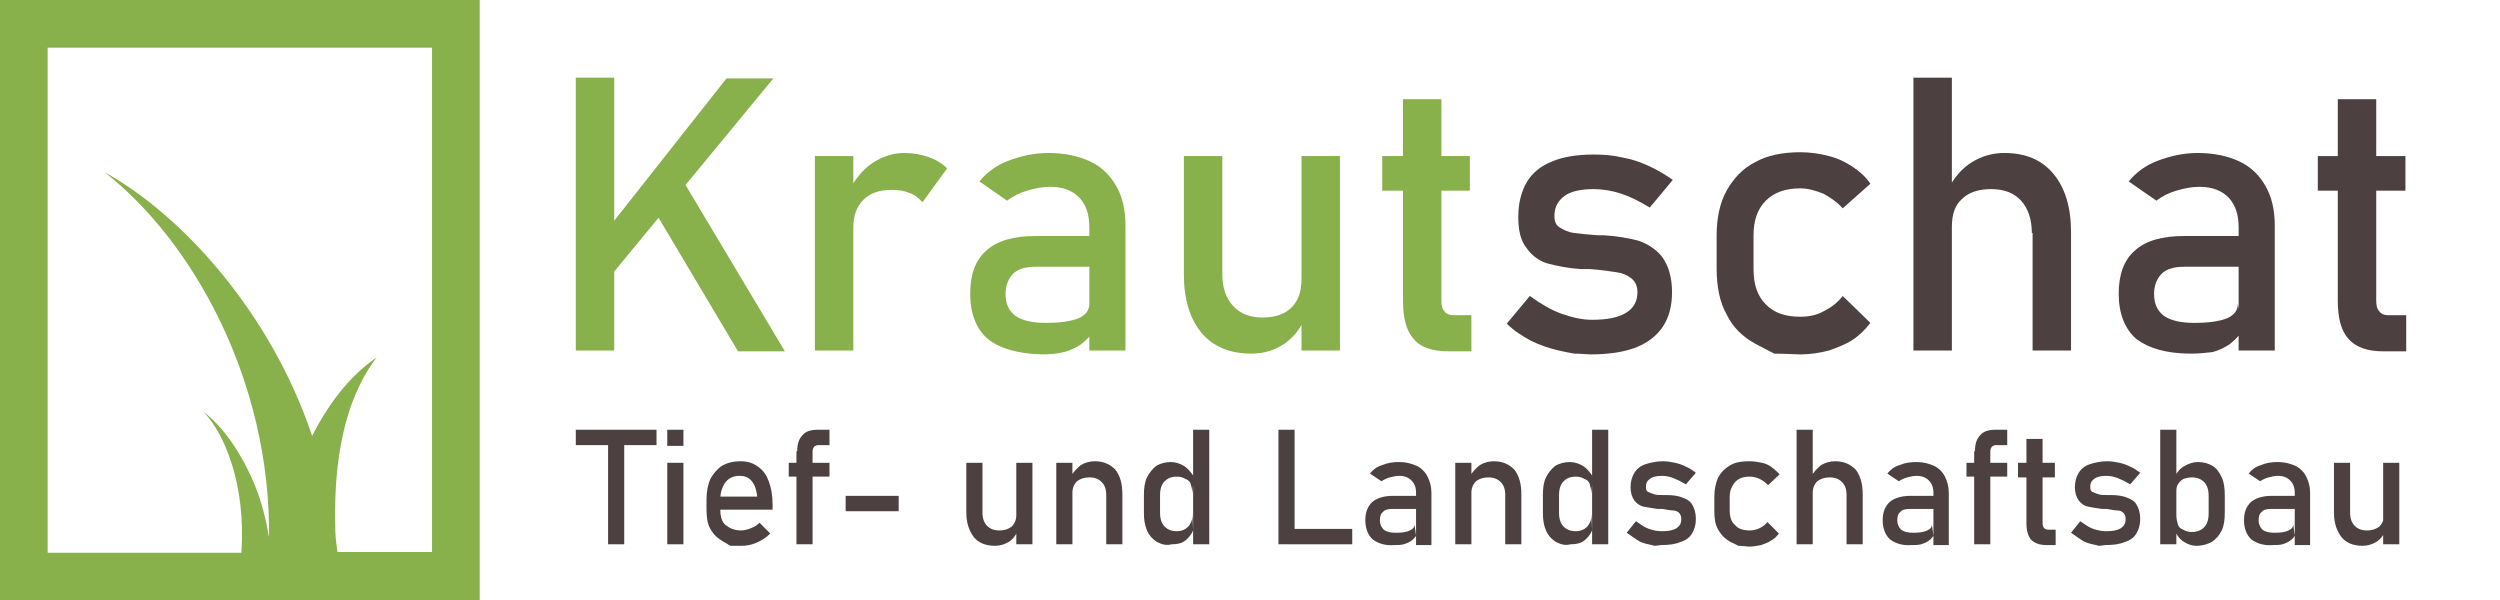
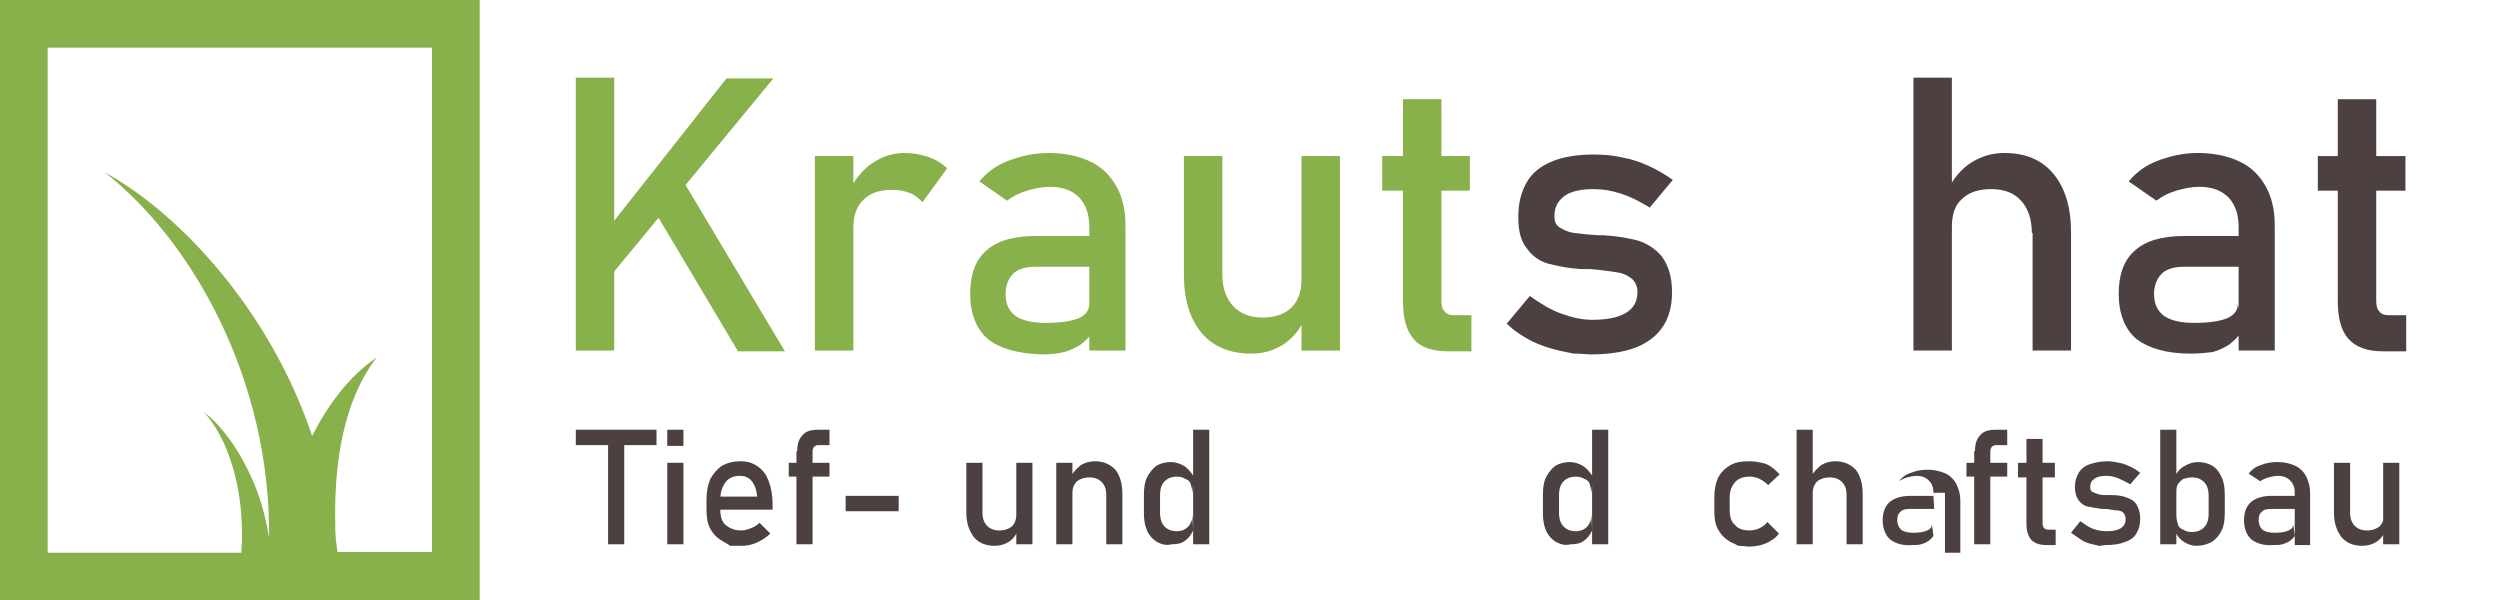
<svg xmlns="http://www.w3.org/2000/svg" version="1.1" id="Ebene_1" x="0px" y="0px" viewBox="0 0 325.2 78.1" style="enable-background:new 0 0 325.2 78.1;" xml:space="preserve">
  <style type="text/css">
	.st0{fill:#88B04B;}
	.st1{fill:#4C4140;}
</style>
  <g id="icon">
    <path class="st0" d="M0,0v78.1h62.4V0H0z M56.2,71.8H43.9c-0.2-1.6-0.3-1.7-0.3-4.2c-0.1-7.2,1-15.4,5.4-21.1   c-3.7,2.5-6.4,6.3-8.4,10.2c-5.4-16.1-17-28.8-27-34.3c11.4,8.9,21.6,27,21.4,47.5c-0.6-3.5-1.4-5.7-1.9-6.9c-2.1-5-4.7-8-6.6-9.4   c2.7,2.8,5.5,9.4,4.9,18.3H6.2V6.2h50V71.8z" />
  </g>
  <g>
    <path class="st0" d="M74.9,10.1h5v35.5h-5V10.1z M78.8,30.1l15.7-19.9h6.1L78.1,37.5L78.8,30.1z M84.7,26.7l3.9-3.6l13.5,22.6H96   L84.7,26.7z" />
    <path class="st0" d="M106,20.3h5v25.3h-5V20.3z M118.3,25.1c-0.7-0.3-1.4-0.4-2.3-0.4c-1.6,0-2.8,0.4-3.7,1.3   c-0.9,0.9-1.3,2.1-1.3,3.6l-0.5-4.9c0.8-1.5,1.8-2.7,3-3.5c1.2-0.8,2.6-1.3,4.1-1.3c1.2,0,2.2,0.2,3.1,0.5c0.9,0.3,1.8,0.8,2.5,1.5   l-3.2,4.4C119.5,25.8,119,25.3,118.3,25.1z" />
    <path class="st0" d="M128.5,44.1c-1.5-1.3-2.3-3.3-2.3-5.9c0-2.5,0.7-4.4,2.1-5.6c1.4-1.3,3.6-1.9,6.4-1.9h7.2l0.3,4h-7.5   c-1.3,0-2.3,0.3-2.9,0.9c-0.6,0.6-1,1.5-1,2.6c0,1.3,0.4,2.2,1.3,2.9c0.9,0.6,2.2,0.9,3.9,0.9c1.9,0,3.3-0.2,4.3-0.6   c0.9-0.4,1.4-1,1.4-1.9l0.5,3.6c-0.4,0.7-1,1.2-1.6,1.7c-0.6,0.4-1.4,0.8-2.2,1c-0.8,0.2-1.8,0.3-2.9,0.3   C132.3,46,130,45.3,128.5,44.1z M141.7,29.6c0-1.7-0.4-2.9-1.3-3.9c-0.9-0.9-2.1-1.4-3.8-1.4c-1,0-2,0.2-3,0.5   c-1,0.3-1.8,0.7-2.6,1.3l-3.6-2.5c1-1.2,2.2-2.1,3.8-2.7c1.6-0.6,3.3-1,5.2-1c2.1,0,3.9,0.4,5.4,1.1c1.5,0.7,2.6,1.8,3.4,3.2   c0.8,1.4,1.2,3.1,1.2,5.1v16.3h-4.7V29.6z" />
    <path class="st0" d="M159,35.7c0,1.8,0.5,3.1,1.4,4.1c0.9,1,2.2,1.5,3.8,1.5c1.6,0,2.9-0.4,3.8-1.3c0.9-0.9,1.3-2.1,1.3-3.7   l0.3,5.3c-0.5,1.3-1.4,2.3-2.5,3.1c-1.2,0.8-2.6,1.3-4.3,1.3c-2.8,0-5-0.9-6.5-2.7c-1.5-1.8-2.3-4.3-2.3-7.6V20.3h5V35.7z    M169.3,20.3h5v25.3h-5V20.3z" />
    <path class="st0" d="M179.8,20.3h11.4v4.5h-11.4V20.3z M183.9,44.1c-1-1.1-1.4-2.8-1.4-5V12.9h5v26.2c0,0.6,0.1,1.1,0.4,1.4   c0.2,0.3,0.6,0.5,1.1,0.5h2.4v4.7h-2.9C186.3,45.7,184.8,45.2,183.9,44.1z" />
    <path class="st1" d="M204.8,46c0,0-0.7-0.1-2-0.4c-1.3-0.3-2.5-0.7-3.7-1.3c-1.1-0.6-2.2-1.3-3.1-2.2l3-3.6c1.4,1,2.7,1.8,4.1,2.3   c1.4,0.5,2.7,0.8,4,0.8c2,0,3.4-0.3,4.4-0.9c1-0.6,1.5-1.5,1.5-2.7c0-0.8-0.3-1.4-0.8-1.8c-0.5-0.4-1.2-0.7-2-0.8   c-0.8-0.1-1.9-0.3-3.4-0.4c-0.1,0-0.3,0-0.4,0c-0.1,0-0.3,0-0.4,0c-0.1,0-0.1,0-0.2,0c-0.1,0-0.1,0-0.2,0c-1.6-0.1-3-0.4-4.2-0.7   c-1.1-0.3-2.1-1-2.8-2c-0.8-1-1.1-2.3-1.1-4.1c0-1.8,0.4-3.3,1.1-4.5c0.7-1.2,1.8-2.1,3.3-2.7c1.4-0.6,3.3-0.9,5.4-0.9   c1.3,0,2.6,0.1,3.8,0.4c1.2,0.2,2.3,0.6,3.4,1.1c1.1,0.5,2.1,1.1,3.1,1.8l-3,3.6c-1.3-0.8-2.5-1.4-3.7-1.8   c-1.2-0.4-2.4-0.6-3.6-0.6c-1.7,0-3,0.3-3.8,0.9c-0.8,0.6-1.3,1.4-1.3,2.6c0,0.7,0.2,1.2,0.7,1.5c0.5,0.3,1.1,0.6,1.8,0.7   c0.7,0.1,1.8,0.2,3.1,0.3c0.1,0,0.2,0,0.3,0c0.1,0,0.2,0,0.3,0c0,0,0.1,0,0.1,0s0.1,0,0.1,0c1.8,0.1,3.3,0.4,4.5,0.7   c1.2,0.4,2.3,1.1,3.1,2.1c0.8,1.1,1.3,2.6,1.3,4.6c0,1.8-0.4,3.3-1.2,4.5s-2,2.1-3.5,2.7c-1.6,0.6-3.5,0.9-5.9,0.9   C205.5,46,204.8,46,204.8,46z" />
-     <path class="st1" d="M230.8,46c0,0-0.8-0.4-2.5-1.3c-1.6-0.9-2.9-2.1-3.7-3.8c-0.9-1.6-1.3-3.6-1.3-6v-4.2c0-2.3,0.4-4.3,1.3-5.9   c0.9-1.6,2.1-2.9,3.7-3.7c1.6-0.9,3.6-1.3,5.9-1.3c1.3,0,2.6,0.2,3.7,0.5c1.2,0.3,2.2,0.8,3.1,1.4c0.9,0.6,1.7,1.3,2.3,2.2   l-3.6,3.2c-0.7-0.8-1.6-1.4-2.5-1.9c-1-0.4-2-0.7-3-0.7c-1.9,0-3.4,0.5-4.5,1.6c-1.1,1.1-1.6,2.6-1.6,4.5V35c0,2,0.5,3.5,1.6,4.6   c1.1,1.1,2.5,1.6,4.5,1.6c1.1,0,2.1-0.2,3-0.7c1-0.5,1.8-1.1,2.5-2l3.6,3.5c-0.6,0.8-1.4,1.6-2.3,2.2c-0.9,0.6-2,1-3.1,1.4   c-1.2,0.3-2.4,0.5-3.7,0.5C231.9,46,230.8,46,230.8,46z" />
    <path class="st1" d="M248.9,10.1h5v35.5h-5V10.1z M264.3,30.3c0-1.8-0.5-3.2-1.4-4.2s-2.2-1.5-3.9-1.5c-1.6,0-2.9,0.4-3.8,1.3   c-0.9,0.8-1.3,2-1.3,3.6l-0.5-4.9c0.8-1.5,1.8-2.7,3.1-3.5c1.3-0.8,2.7-1.2,4.2-1.2c2.8,0,4.9,0.9,6.4,2.7c1.5,1.8,2.3,4.3,2.3,7.6   v15.4h-5V30.3z" />
    <path class="st1" d="M277.9,44.1c-1.5-1.3-2.3-3.3-2.3-5.9c0-2.5,0.7-4.4,2.1-5.6c1.4-1.3,3.6-1.9,6.4-1.9h7.2l0.3,4h-7.5   c-1.3,0-2.3,0.3-2.9,0.9c-0.6,0.6-1,1.5-1,2.6c0,1.3,0.4,2.2,1.3,2.9c0.9,0.6,2.2,0.9,3.9,0.9c1.9,0,3.3-0.2,4.3-0.6   c0.9-0.4,1.4-1,1.4-1.9l0.5,3.6c-0.4,0.7-1,1.2-1.6,1.7c-0.6,0.4-1.4,0.8-2.2,1C287,45.9,286,46,285,46   C281.8,46,279.5,45.3,277.9,44.1z M291.2,29.6c0-1.7-0.4-2.9-1.3-3.9c-0.9-0.9-2.1-1.4-3.8-1.4c-1,0-2,0.2-3,0.5   c-1,0.3-1.8,0.7-2.6,1.3l-3.6-2.5c1-1.2,2.2-2.1,3.8-2.7c1.6-0.6,3.3-1,5.2-1c2.1,0,3.9,0.4,5.4,1.1c1.5,0.7,2.6,1.8,3.4,3.2   c0.8,1.4,1.2,3.1,1.2,5.1v16.3h-4.7V29.6z" />
    <path class="st1" d="M301.5,20.3h11.4v4.5h-11.4V20.3z M305.5,44.1c-1-1.1-1.4-2.8-1.4-5V12.9h5v26.2c0,0.6,0.1,1.1,0.4,1.4   c0.2,0.3,0.6,0.5,1.1,0.5h2.4v4.7H310C308,45.7,306.5,45.2,305.5,44.1z" />
    <path class="st1" d="M74.9,55.9h10.5v2H74.9V55.9z M79.1,57.1h2.1v13.7h-2.1V57.1z" />
    <path class="st1" d="M86.8,55.9h2.1V58h-2.1V55.9z M86.8,60.2h2.1v10.6h-2.1V60.2z" />
    <path class="st1" d="M95,71c0,0-0.3-0.2-1-0.6s-1.2-0.9-1.6-1.6c-0.4-0.7-0.5-1.6-0.5-2.6V65c0-1.1,0.2-2,0.5-2.7   c0.4-0.7,0.9-1.3,1.5-1.7c0.7-0.4,1.5-0.6,2.4-0.6c0.9,0,1.6,0.2,2.3,0.7s1.1,1.1,1.4,1.9c0.3,0.8,0.5,1.8,0.5,3v0.7h-7.2v-1.7h5.2   c-0.1-0.9-0.3-1.5-0.7-2c-0.4-0.5-0.9-0.7-1.6-0.7c-0.8,0-1.4,0.3-1.8,0.8c-0.4,0.5-0.7,1.3-0.7,2.2v1.4c0,0.9,0.2,1.6,0.7,2   s1.1,0.7,2,0.7c0.4,0,0.8-0.1,1.3-0.3s0.8-0.4,1.1-0.7l1.4,1.4c-0.5,0.5-1.1,0.9-1.8,1.2c-0.7,0.3-1.3,0.4-2,0.4   C95.5,71,95,71,95,71z" />
    <path class="st1" d="M102.6,60.2h5.3V62h-5.3V60.2z M103.7,58.7c0-0.9,0.2-1.6,0.7-2.1c0.4-0.5,1.1-0.7,2-0.7h1.5v2h-1.5   c-0.2,0-0.3,0.1-0.5,0.2c-0.1,0.2-0.2,0.3-0.2,0.6v12.1h-2.1V58.7z" />
    <path class="st1" d="M116.9,64.5v2H110v-2H116.9z" />
    <path class="st1" d="M127.8,66.7c0,0.7,0.2,1.3,0.6,1.7c0.4,0.4,0.9,0.6,1.6,0.6c0.7,0,1.2-0.2,1.6-0.5c0.4-0.4,0.6-0.9,0.6-1.5   l0.1,2.2c-0.2,0.5-0.6,1-1.1,1.3s-1.1,0.5-1.8,0.5c-1.2,0-2.1-0.4-2.7-1.1c-0.6-0.8-1-1.8-1-3.2v-6.5h2.1V66.7z M132.2,60.2h2.1   v10.6h-2.1V60.2z" />
    <path class="st1" d="M137.4,60.2h2.1v10.6h-2.1V60.2z M143.9,64.4c0-0.8-0.2-1.3-0.6-1.7c-0.4-0.4-0.9-0.6-1.6-0.6   c-0.7,0-1.2,0.2-1.6,0.5c-0.4,0.4-0.6,0.9-0.6,1.5l-0.2-2.1c0.3-0.6,0.8-1.1,1.3-1.5c0.5-0.3,1.1-0.5,1.8-0.5c1.2,0,2,0.4,2.7,1.1   c0.6,0.8,0.9,1.8,0.9,3.2v6.5h-2.1V64.4z" />
    <path class="st1" d="M150.5,70.5c-0.5-0.3-1-0.8-1.3-1.5s-0.4-1.4-0.4-2.3v-2.3c0-0.9,0.1-1.7,0.4-2.3c0.3-0.6,0.7-1.1,1.2-1.5   c0.5-0.3,1.2-0.5,1.9-0.5c0.6,0,1.2,0.2,1.7,0.5c0.5,0.3,0.9,0.8,1.3,1.4l-0.2,2.2c0-0.5-0.1-0.8-0.2-1.2s-0.4-0.6-0.7-0.7   c-0.3-0.2-0.7-0.3-1.1-0.3c-0.7,0-1.2,0.2-1.6,0.6c-0.4,0.4-0.6,1-0.6,1.8v2.3c0,0.8,0.2,1.4,0.6,1.8c0.4,0.4,0.9,0.6,1.6,0.6   c0.4,0,0.8-0.1,1.1-0.3c0.3-0.2,0.5-0.4,0.7-0.8s0.2-0.7,0.2-1.2l0.1,2.2c-0.2,0.5-0.6,1-1,1.3c-0.5,0.4-1.1,0.5-1.8,0.5   C151.7,71,151.1,70.8,150.5,70.5z M155.2,55.9h2.1v14.9h-2.1V55.9z" />
-     <path class="st1" d="M166.3,55.9h2.1v14.9h-2.1V55.9z M167.4,68.8h8.5v2h-8.5V68.8z" />
-     <path class="st1" d="M178.6,70.2c-0.6-0.5-1-1.4-1-2.5c0-1.1,0.3-1.8,0.9-2.4c0.6-0.5,1.5-0.8,2.7-0.8h3l0.1,1.7h-3.2   c-0.5,0-1,0.1-1.2,0.4c-0.3,0.2-0.4,0.6-0.4,1.1c0,0.5,0.2,0.9,0.5,1.2c0.4,0.3,0.9,0.4,1.6,0.4c0.8,0,1.4-0.1,1.8-0.3   c0.4-0.2,0.6-0.4,0.6-0.8l0.2,1.5c-0.2,0.3-0.4,0.5-0.7,0.7c-0.3,0.2-0.6,0.3-0.9,0.4c-0.4,0.1-0.8,0.1-1.2,0.1   C180.2,71,179.3,70.7,178.6,70.2z M184.2,64.1c0-0.7-0.2-1.2-0.6-1.6c-0.4-0.4-0.9-0.6-1.6-0.6c-0.4,0-0.8,0.1-1.2,0.2   c-0.4,0.1-0.8,0.3-1.1,0.5l-1.5-1c0.4-0.5,0.9-0.9,1.6-1.1c0.7-0.3,1.4-0.4,2.2-0.4c0.9,0,1.6,0.2,2.3,0.5c0.6,0.3,1.1,0.8,1.4,1.4   c0.3,0.6,0.5,1.3,0.5,2.1v6.8h-2V64.1z" />
-     <path class="st1" d="M189.3,60.2h2.1v10.6h-2.1V60.2z M195.8,64.4c0-0.8-0.2-1.3-0.6-1.7c-0.4-0.4-0.9-0.6-1.6-0.6   c-0.7,0-1.2,0.2-1.6,0.5c-0.4,0.4-0.6,0.9-0.6,1.5l-0.2-2.1c0.3-0.6,0.8-1.1,1.3-1.5c0.5-0.3,1.1-0.5,1.8-0.5c1.2,0,2,0.4,2.7,1.1   c0.6,0.8,0.9,1.8,0.9,3.2v6.5h-2.1V64.4z" />
    <path class="st1" d="M202.4,70.5c-0.5-0.3-1-0.8-1.3-1.5s-0.4-1.4-0.4-2.3v-2.3c0-0.9,0.1-1.7,0.4-2.3c0.3-0.6,0.7-1.1,1.2-1.5   c0.5-0.3,1.2-0.5,1.9-0.5c0.6,0,1.2,0.2,1.7,0.5c0.5,0.3,0.9,0.8,1.3,1.4l-0.2,2.2c0-0.5-0.1-0.8-0.2-1.2s-0.4-0.6-0.7-0.7   c-0.3-0.2-0.7-0.3-1.1-0.3c-0.7,0-1.2,0.2-1.6,0.6c-0.4,0.4-0.6,1-0.6,1.8v2.3c0,0.8,0.2,1.4,0.6,1.8c0.4,0.4,0.9,0.6,1.6,0.6   c0.4,0,0.8-0.1,1.1-0.3c0.3-0.2,0.5-0.4,0.7-0.8s0.2-0.7,0.2-1.2l0.1,2.2c-0.2,0.5-0.6,1-1,1.3c-0.5,0.4-1.1,0.5-1.8,0.5   C203.6,71,203,70.8,202.4,70.5z M207.1,55.9h2.1v14.9h-2.1V55.9z" />
-     <path class="st1" d="M215.2,71c0,0-0.3-0.1-0.8-0.2c-0.5-0.1-1.1-0.3-1.5-0.6s-0.9-0.6-1.3-0.9l1.2-1.5c0.6,0.4,1.1,0.8,1.7,1   c0.6,0.2,1.1,0.3,1.7,0.3c0.8,0,1.4-0.1,1.9-0.4c0.4-0.3,0.6-0.6,0.6-1.2c0-0.3-0.1-0.6-0.3-0.8s-0.5-0.3-0.8-0.3s-0.8-0.1-1.4-0.2   c-0.1,0-0.1,0-0.2,0c-0.1,0-0.1,0-0.2,0c0,0-0.1,0-0.1,0s-0.1,0-0.1,0c-0.7-0.1-1.3-0.2-1.8-0.3c-0.5-0.1-0.9-0.4-1.2-0.8   c-0.3-0.4-0.5-1-0.5-1.7c0-0.8,0.2-1.4,0.5-1.9c0.3-0.5,0.8-0.9,1.4-1.1c0.6-0.2,1.4-0.4,2.3-0.4c0.6,0,1.1,0.1,1.6,0.2   c0.5,0.1,1,0.3,1.4,0.5c0.5,0.2,0.9,0.5,1.3,0.8l-1.3,1.5c-0.5-0.3-1.1-0.6-1.6-0.8c-0.5-0.2-1-0.3-1.5-0.3c-0.7,0-1.2,0.1-1.6,0.4   s-0.5,0.6-0.5,1.1c0,0.3,0.1,0.5,0.3,0.6c0.2,0.1,0.5,0.2,0.8,0.3s0.7,0.1,1.3,0.1c0,0,0.1,0,0.1,0c0,0,0.1,0,0.1,0c0,0,0,0,0.1,0   s0,0,0.1,0c0.7,0,1.4,0.1,1.9,0.3c0.5,0.2,1,0.4,1.3,0.9s0.5,1.1,0.5,1.9c0,0.8-0.2,1.4-0.5,1.9c-0.3,0.5-0.8,0.9-1.5,1.1   c-0.7,0.3-1.5,0.4-2.5,0.4C215.5,71,215.2,71,215.2,71z" />
    <path class="st1" d="M226.1,71c0,0-0.3-0.2-1-0.5c-0.7-0.4-1.2-0.9-1.6-1.6c-0.4-0.7-0.5-1.5-0.5-2.5v-1.8c0-1,0.2-1.8,0.5-2.5   c0.4-0.7,0.9-1.2,1.6-1.6c0.7-0.4,1.5-0.5,2.5-0.5c0.6,0,1.1,0.1,1.6,0.2c0.5,0.1,0.9,0.3,1.3,0.6s0.7,0.6,1,0.9l-1.5,1.4   c-0.3-0.3-0.7-0.6-1.1-0.8S228,62,227.6,62c-0.8,0-1.4,0.2-1.9,0.7c-0.4,0.5-0.7,1.1-0.7,1.9v1.8c0,0.8,0.2,1.5,0.7,1.9   c0.4,0.5,1.1,0.7,1.9,0.7c0.4,0,0.9-0.1,1.3-0.3s0.8-0.5,1-0.8l1.5,1.5c-0.3,0.4-0.6,0.7-1,0.9c-0.4,0.3-0.8,0.4-1.3,0.6   c-0.5,0.1-1,0.2-1.6,0.2C226.6,71,226.1,71,226.1,71z" />
    <path class="st1" d="M233.7,55.9h2.1v14.9h-2.1V55.9z M240.2,64.4c0-0.8-0.2-1.3-0.6-1.7c-0.4-0.4-0.9-0.6-1.6-0.6   c-0.7,0-1.2,0.2-1.6,0.5c-0.4,0.4-0.6,0.9-0.6,1.5l-0.2-2.1c0.3-0.6,0.8-1.1,1.3-1.5c0.5-0.3,1.1-0.5,1.8-0.5c1.2,0,2,0.4,2.7,1.1   c0.6,0.8,0.9,1.8,0.9,3.2v6.5h-2.1V64.4z" />
-     <path class="st1" d="M245.9,70.2c-0.6-0.5-1-1.4-1-2.5c0-1.1,0.3-1.8,0.9-2.4c0.6-0.5,1.5-0.8,2.7-0.8h3l0.1,1.7h-3.2   c-0.5,0-1,0.1-1.2,0.4c-0.3,0.2-0.4,0.6-0.4,1.1c0,0.5,0.2,0.9,0.5,1.2c0.4,0.3,0.9,0.4,1.6,0.4c0.8,0,1.4-0.1,1.8-0.3   c0.4-0.2,0.6-0.4,0.6-0.8l0.2,1.5c-0.2,0.3-0.4,0.5-0.7,0.7c-0.3,0.2-0.6,0.3-0.9,0.4c-0.4,0.1-0.8,0.1-1.2,0.1   C247.5,71,246.6,70.7,245.9,70.2z M251.5,64.1c0-0.7-0.2-1.2-0.6-1.6c-0.4-0.4-0.9-0.6-1.6-0.6c-0.4,0-0.8,0.1-1.2,0.2   c-0.4,0.1-0.8,0.3-1.1,0.5l-1.5-1c0.4-0.5,0.9-0.9,1.6-1.1c0.7-0.3,1.4-0.4,2.2-0.4c0.9,0,1.6,0.2,2.3,0.5c0.6,0.3,1.1,0.8,1.4,1.4   c0.3,0.6,0.5,1.3,0.5,2.1v6.8h-2V64.1z" />
+     <path class="st1" d="M245.9,70.2c-0.6-0.5-1-1.4-1-2.5c0-1.1,0.3-1.8,0.9-2.4c0.6-0.5,1.5-0.8,2.7-0.8h3l0.1,1.7h-3.2   c-0.5,0-1,0.1-1.2,0.4c-0.3,0.2-0.4,0.6-0.4,1.1c0,0.5,0.2,0.9,0.5,1.2c0.4,0.3,0.9,0.4,1.6,0.4c0.8,0,1.4-0.1,1.8-0.3   c0.4-0.2,0.6-0.4,0.6-0.8l0.2,1.5c-0.2,0.3-0.4,0.5-0.7,0.7c-0.3,0.2-0.6,0.3-0.9,0.4c-0.4,0.1-0.8,0.1-1.2,0.1   C247.5,71,246.6,70.7,245.9,70.2z M251.5,64.1c0-0.7-0.2-1.2-0.6-1.6c-0.4-0.4-0.9-0.6-1.6-0.6c-0.4,0-0.8,0.1-1.2,0.2   c-0.4,0.1-0.8,0.3-1.1,0.5c0.4-0.5,0.9-0.9,1.6-1.1c0.7-0.3,1.4-0.4,2.2-0.4c0.9,0,1.6,0.2,2.3,0.5c0.6,0.3,1.1,0.8,1.4,1.4   c0.3,0.6,0.5,1.3,0.5,2.1v6.8h-2V64.1z" />
    <path class="st1" d="M255.8,60.2h5.3V62h-5.3V60.2z M256.9,58.7c0-0.9,0.2-1.6,0.7-2.1c0.4-0.5,1.1-0.7,2-0.7h1.5v2h-1.5   c-0.2,0-0.3,0.1-0.5,0.2c-0.1,0.2-0.2,0.3-0.2,0.6v12.1h-2.1V58.7z" />
    <path class="st1" d="M262.5,60.2h4.8v1.9h-4.8V60.2z M264.2,70.2c-0.4-0.5-0.6-1.2-0.6-2.1v-11h2.1v11c0,0.3,0.1,0.5,0.2,0.6   c0.1,0.1,0.3,0.2,0.5,0.2h1v2h-1.2C265.2,70.9,264.6,70.6,264.2,70.2z" />
    <path class="st1" d="M273,71c0,0-0.3-0.1-0.8-0.2c-0.5-0.1-1.1-0.3-1.5-0.6s-0.9-0.6-1.3-0.9l1.2-1.5c0.6,0.4,1.1,0.8,1.7,1   c0.6,0.2,1.1,0.3,1.7,0.3c0.8,0,1.4-0.1,1.9-0.4c0.4-0.3,0.6-0.6,0.6-1.2c0-0.3-0.1-0.6-0.3-0.8s-0.5-0.3-0.8-0.3s-0.8-0.1-1.4-0.2   c-0.1,0-0.1,0-0.2,0c-0.1,0-0.1,0-0.2,0c0,0-0.1,0-0.1,0s-0.1,0-0.1,0c-0.7-0.1-1.3-0.2-1.8-0.3c-0.5-0.1-0.9-0.4-1.2-0.8   c-0.3-0.4-0.5-1-0.5-1.7c0-0.8,0.2-1.4,0.5-1.9c0.3-0.5,0.8-0.9,1.4-1.1c0.6-0.2,1.4-0.4,2.3-0.4c0.6,0,1.1,0.1,1.6,0.2   c0.5,0.1,1,0.3,1.4,0.5c0.5,0.2,0.9,0.5,1.3,0.8l-1.3,1.5c-0.5-0.3-1.1-0.6-1.6-0.8c-0.5-0.2-1-0.3-1.5-0.3c-0.7,0-1.2,0.1-1.6,0.4   s-0.5,0.6-0.5,1.1c0,0.3,0.1,0.5,0.3,0.6c0.2,0.1,0.5,0.2,0.8,0.3s0.7,0.1,1.3,0.1c0,0,0.1,0,0.1,0c0,0,0.1,0,0.1,0c0,0,0,0,0.1,0   s0,0,0.1,0c0.7,0,1.4,0.1,1.9,0.3c0.5,0.2,1,0.4,1.3,0.9s0.5,1.1,0.5,1.9c0,0.8-0.2,1.4-0.5,1.9c-0.3,0.5-0.8,0.9-1.5,1.1   c-0.7,0.3-1.5,0.4-2.5,0.4C273.3,71,273,71,273,71z" />
    <path class="st1" d="M281,55.9h2.1v14.9H281V55.9z M284.1,70.5c-0.5-0.3-0.9-0.8-1.1-1.3l0.1-2.2c0,0.5,0.1,0.8,0.2,1.2   s0.4,0.6,0.7,0.7c0.3,0.2,0.7,0.3,1.1,0.3c0.7,0,1.2-0.2,1.6-0.6c0.4-0.4,0.6-1,0.6-1.8v-2.3c0-0.8-0.2-1.4-0.6-1.8   c-0.4-0.4-0.9-0.6-1.6-0.6c-0.4,0-0.8,0.1-1.1,0.2c-0.3,0.2-0.5,0.4-0.7,0.7c-0.2,0.3-0.2,0.7-0.2,1.1l-0.2-2.1   c0.3-0.6,0.7-1.1,1.3-1.4c0.5-0.3,1.1-0.5,1.7-0.5c0.8,0,1.4,0.2,1.9,0.5c0.5,0.3,0.9,0.8,1.2,1.5c0.3,0.6,0.4,1.4,0.4,2.3v2.3   c0,0.9-0.1,1.7-0.4,2.3s-0.7,1.1-1.3,1.5c-0.6,0.3-1.2,0.5-2,0.5C285.1,71,284.6,70.8,284.1,70.5z" />
    <path class="st1" d="M292.9,70.2c-0.6-0.5-1-1.4-1-2.5c0-1.1,0.3-1.8,0.9-2.4c0.6-0.5,1.5-0.8,2.7-0.8h3l0.1,1.7h-3.2   c-0.5,0-1,0.1-1.2,0.4c-0.3,0.2-0.4,0.6-0.4,1.1c0,0.5,0.2,0.9,0.5,1.2c0.4,0.3,0.9,0.4,1.6,0.4c0.8,0,1.4-0.1,1.8-0.3   c0.4-0.2,0.6-0.4,0.6-0.8l0.2,1.5c-0.2,0.3-0.4,0.5-0.7,0.7c-0.3,0.2-0.6,0.3-0.9,0.4c-0.4,0.1-0.8,0.1-1.2,0.1   C294.5,71,293.6,70.7,292.9,70.2z M298.5,64.1c0-0.7-0.2-1.2-0.6-1.6c-0.4-0.4-0.9-0.6-1.6-0.6c-0.4,0-0.8,0.1-1.2,0.2   c-0.4,0.1-0.8,0.3-1.1,0.5l-1.5-1c0.4-0.5,0.9-0.9,1.6-1.1c0.7-0.3,1.4-0.4,2.2-0.4c0.9,0,1.6,0.2,2.3,0.5c0.6,0.3,1.1,0.8,1.4,1.4   c0.3,0.6,0.5,1.3,0.5,2.1v6.8h-2V64.1z" />
    <path class="st1" d="M305.7,66.7c0,0.7,0.2,1.3,0.6,1.7c0.4,0.4,0.9,0.6,1.6,0.6c0.7,0,1.2-0.2,1.6-0.5c0.4-0.4,0.6-0.9,0.6-1.5   l0.1,2.2c-0.2,0.5-0.6,1-1.1,1.3S308,71,307.3,71c-1.2,0-2.1-0.4-2.7-1.1c-0.6-0.8-1-1.8-1-3.2v-6.5h2.1V66.7z M310,60.2h2.1v10.6   H310V60.2z" />
  </g>
</svg>